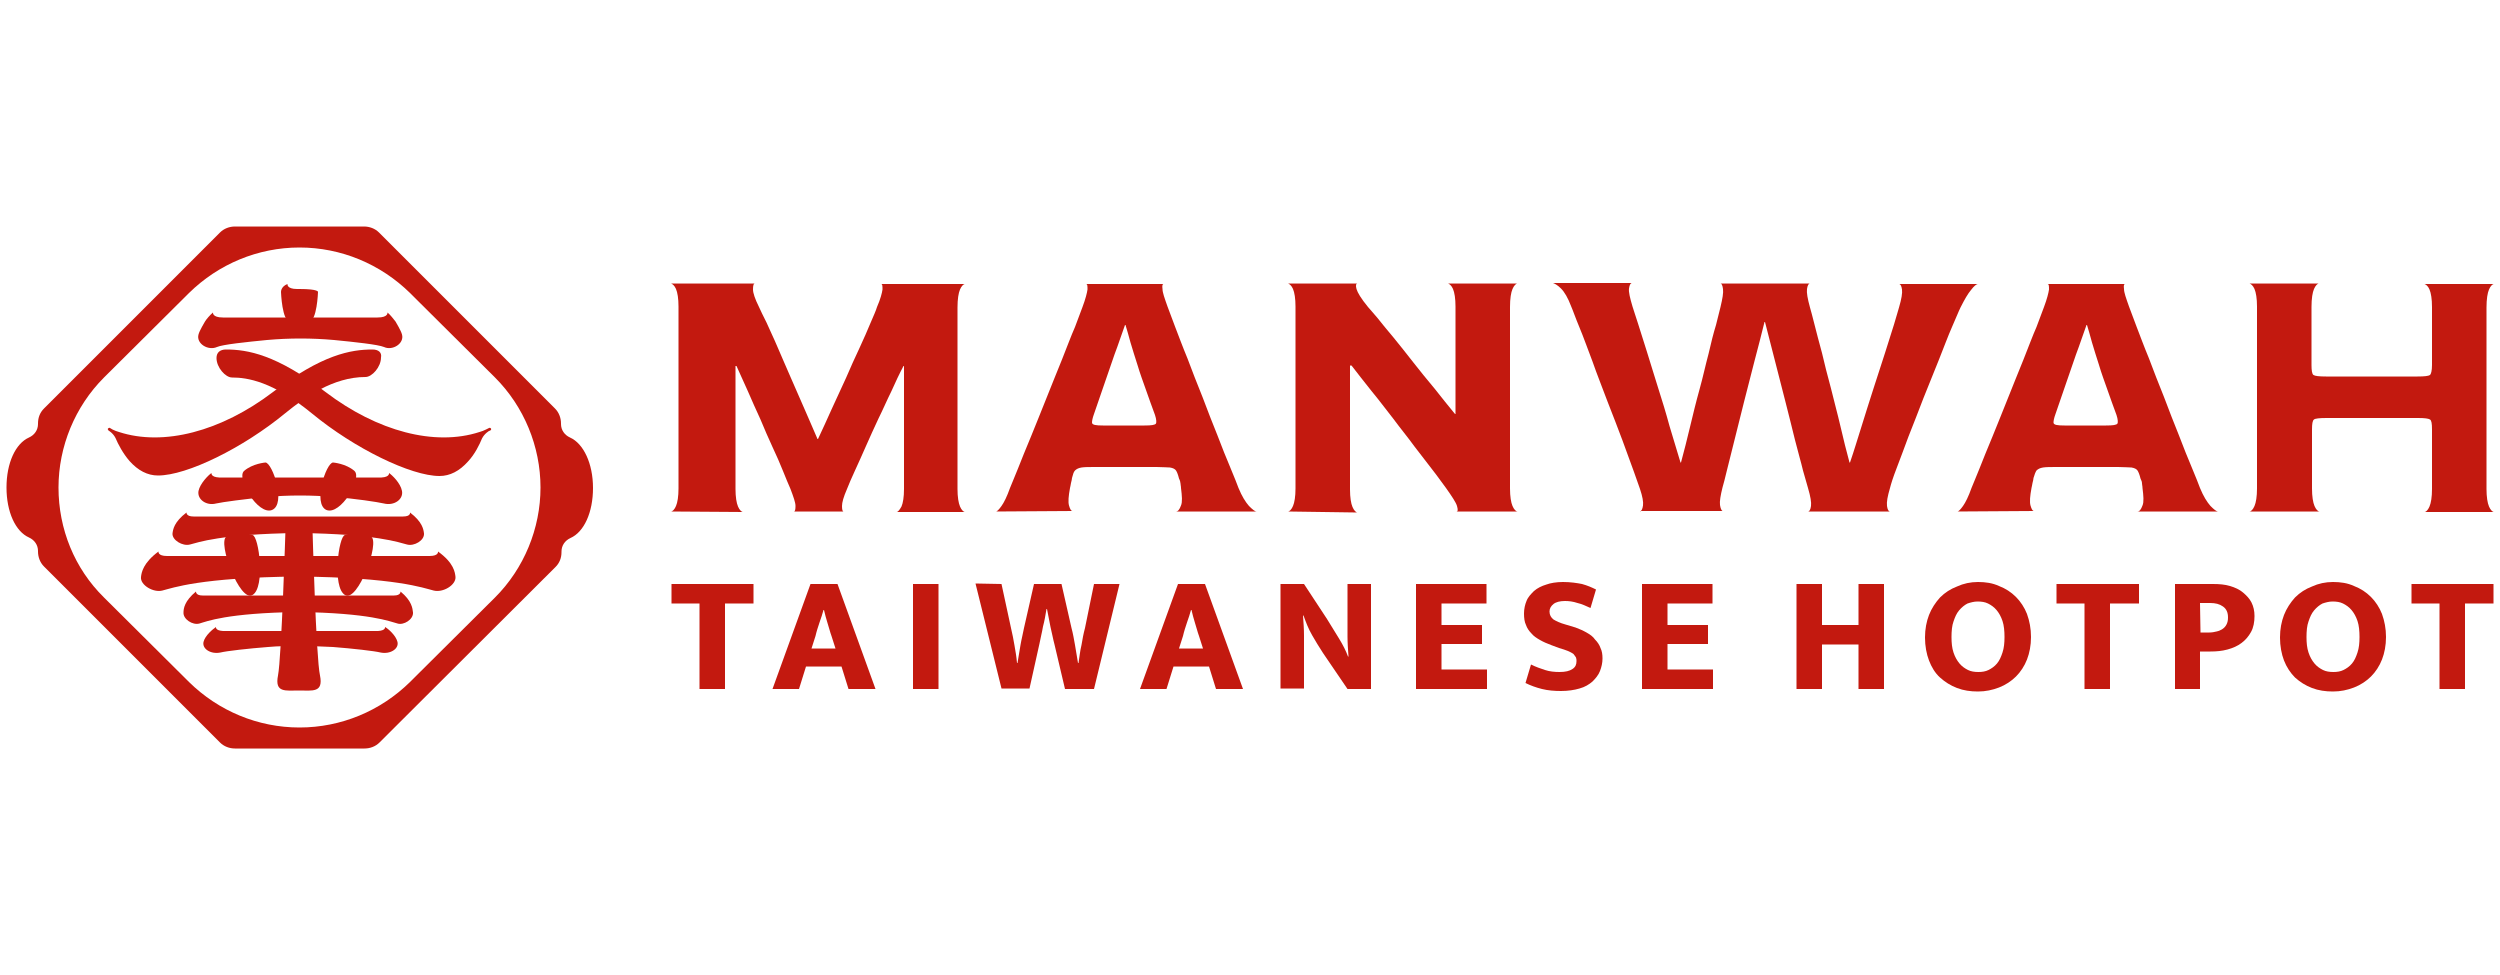
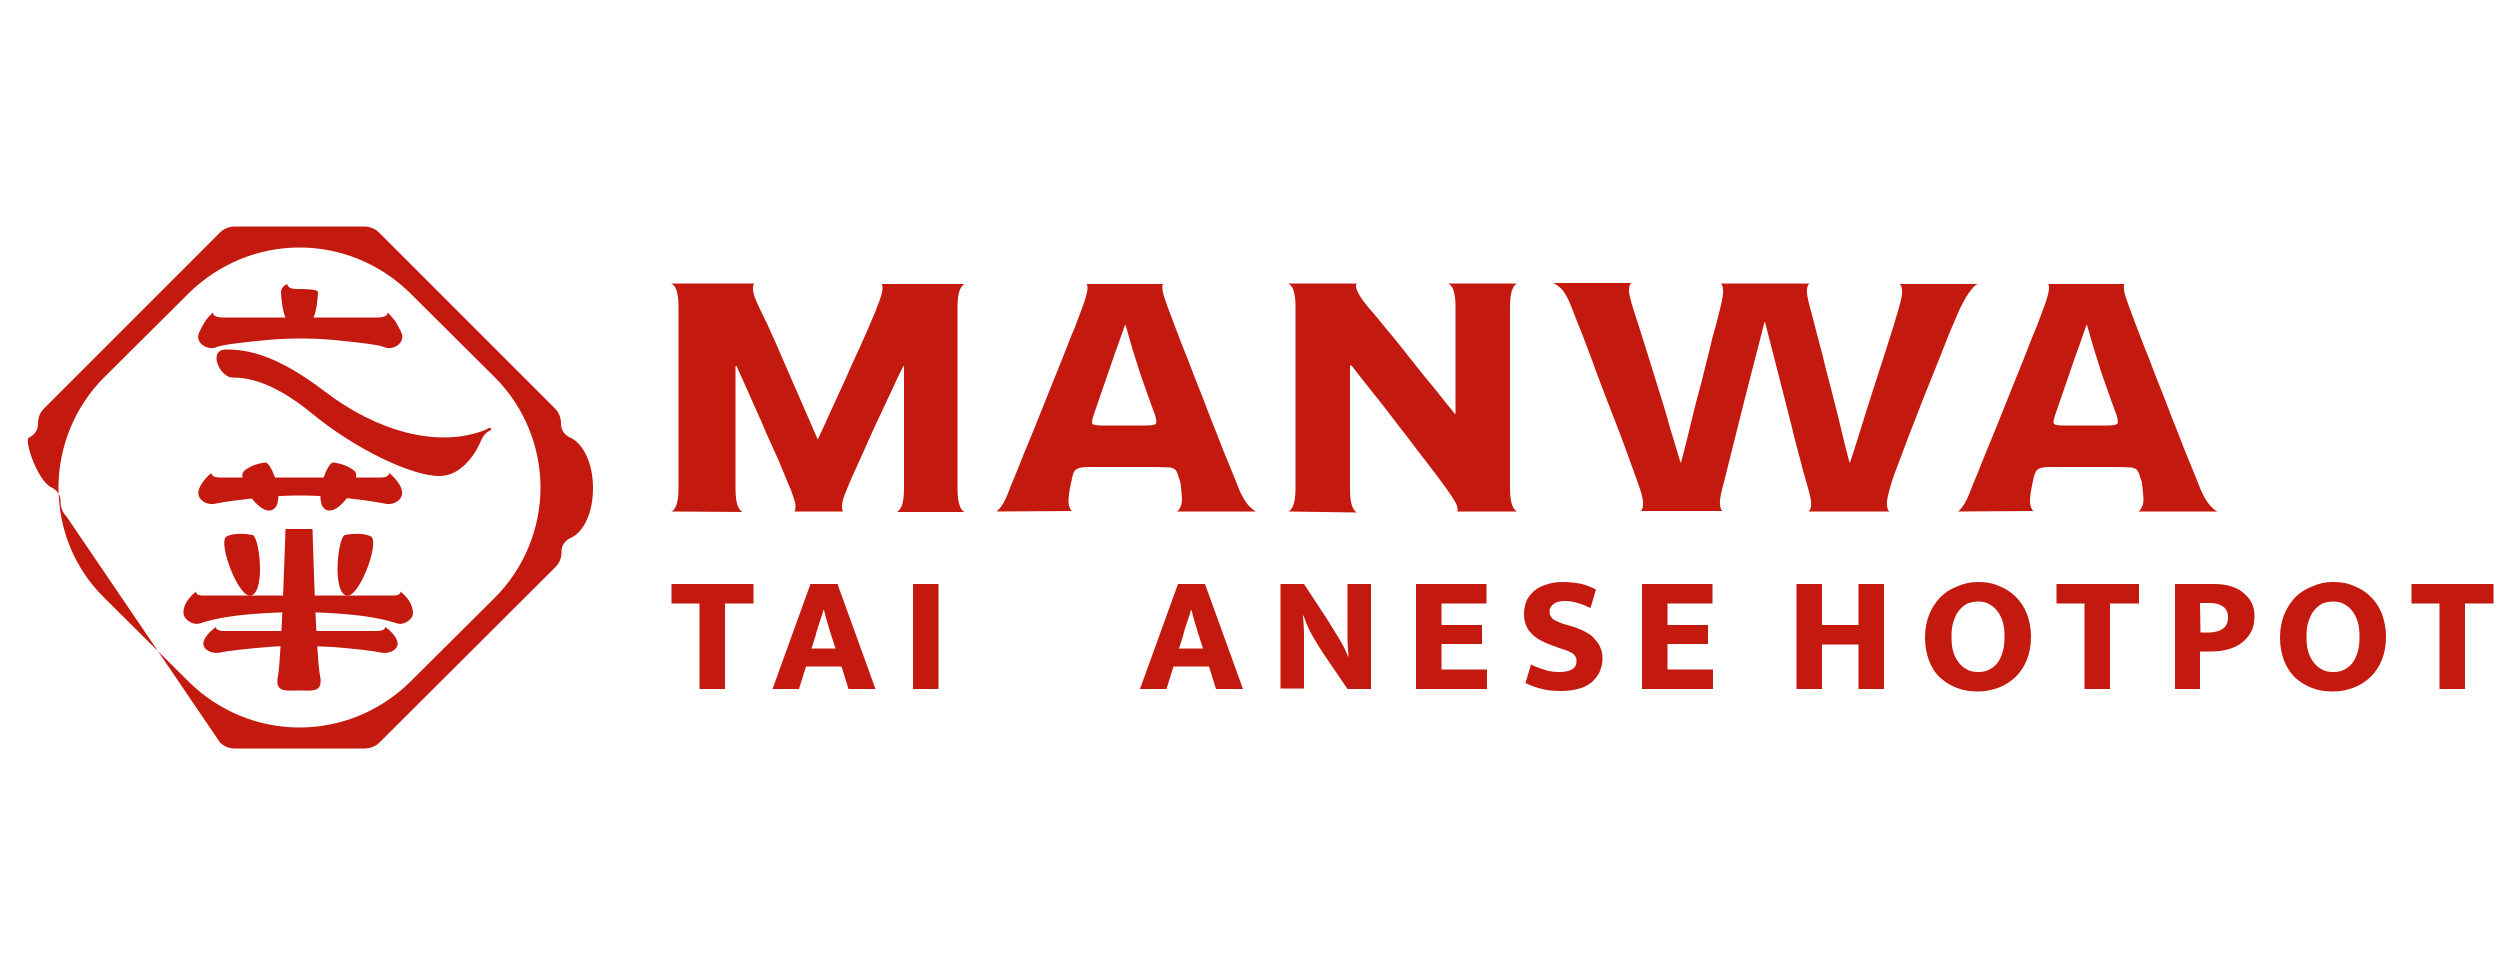
<svg xmlns="http://www.w3.org/2000/svg" version="1.1" id="Layer_1" x="0px" y="0px" viewBox="0 0 500 195" style="enable-background:new 0 0 500 195;" xml:space="preserve">
  <style type="text/css">
	.st0{fill:#C3190F;}
</style>
  <g>
    <g>
      <g>
        <g>
          <path class="st0" d="M150.7,116.8v3.9H145v17.1h-5.1v-17.1h-5.6v-3.9H150.7z" />
          <path class="st0" d="M162.1,116.8h5.4l7.6,21h-5.4l-1.4-4.5h-7.1l-1.4,4.5h-5.3L162.1,116.8z M162.3,129.7h4.8l-0.8-2.5      c-0.3-0.8-0.5-1.7-0.8-2.6c-0.3-0.9-0.5-1.8-0.7-2.6h-0.1c-0.2,0.8-0.5,1.6-0.8,2.5c-0.3,0.9-0.6,1.8-0.8,2.7L162.3,129.7z" />
          <path class="st0" d="M187.7,116.8v21h-5.1v-21H187.7z" />
-           <path class="st0" d="M200.3,116.8l1.9,8.8c0.3,1.2,0.5,2.4,0.7,3.5c0.2,1.1,0.4,2.3,0.5,3.5h0.1c0.2-1.2,0.4-2.4,0.6-3.6      c0.2-1.2,0.5-2.3,0.7-3.4l2-8.8h5.5l2,8.8c0.3,1.1,0.5,2.3,0.7,3.4c0.2,1.1,0.4,2.3,0.6,3.6h0.1c0.2-1.2,0.3-2.4,0.6-3.6      c0.2-1.2,0.4-2.3,0.7-3.4l1.8-8.8h5.1l-5.1,21H213l-2.1-8.9c-0.3-1.1-0.5-2.3-0.8-3.5c-0.2-1.2-0.5-2.4-0.7-3.6h-0.1      c-0.2,1.2-0.4,2.4-0.7,3.5c-0.2,1.2-0.5,2.3-0.7,3.4l-2,9h-5.6l-5.2-21L200.3,116.8L200.3,116.8z" />
          <path class="st0" d="M235.6,116.8h5.4l7.6,21h-5.4l-1.4-4.5h-7.1l-1.4,4.5h-5.3L235.6,116.8z M235.8,129.7h4.8l-0.8-2.5      c-0.3-0.8-0.5-1.7-0.8-2.6c-0.3-0.9-0.5-1.8-0.7-2.6h-0.1c-0.2,0.8-0.5,1.6-0.8,2.5c-0.3,0.9-0.6,1.8-0.8,2.7L235.8,129.7z" />
          <path class="st0" d="M256.1,116.8h4.7l4.6,7c0.8,1.3,1.6,2.6,2.4,3.9c0.8,1.3,1.4,2.5,1.8,3.6h0.1c-0.1-1.3-0.2-2.7-0.2-4      c0-1.3,0-2.7,0-4v-6.5h4.7v21h-4.7l-4.9-7.2c-0.8-1.2-1.5-2.4-2.2-3.6c-0.7-1.2-1.2-2.5-1.7-3.9h-0.1c0.1,1.4,0.2,2.7,0.2,4      c0,1.3,0,2.6,0,3.9v6.7h-4.7V116.8z" />
          <path class="st0" d="M283.2,116.8h14.1v3.9h-9v4.3h8.1v3.8h-8.1v5.1h9.1v3.9h-14.2L283.2,116.8L283.2,116.8z" />
          <path class="st0" d="M312.6,116.4c1.5,0,2.8,0.2,3.8,0.4c1.1,0.3,2,0.7,2.8,1.1l-1.1,3.7c-0.9-0.4-1.7-0.8-2.6-1      c-0.9-0.3-1.7-0.4-2.5-0.4c-1,0-1.8,0.2-2.3,0.6c-0.5,0.4-0.8,0.9-0.8,1.5c0,0.7,0.3,1.2,0.8,1.6c0.5,0.3,1.3,0.7,2.4,1l2,0.6      c0.8,0.3,1.5,0.6,2.2,1c0.7,0.4,1.3,0.8,1.7,1.4c0.5,0.5,0.9,1.1,1.1,1.7c0.3,0.6,0.4,1.3,0.4,2.1c0,0.9-0.2,1.7-0.5,2.5      c-0.3,0.8-0.9,1.5-1.5,2.1c-0.7,0.6-1.5,1.1-2.6,1.4c-1,0.3-2.3,0.5-3.7,0.5c-1.3,0-2.6-0.1-3.8-0.4s-2.3-0.7-3.3-1.2l1.1-3.7      c1,0.5,1.9,0.8,2.8,1.1c0.9,0.3,1.9,0.4,2.9,0.4c1.2,0,2-0.2,2.6-0.6s0.8-0.9,0.8-1.6c0-0.2,0-0.4-0.1-0.7      c-0.1-0.2-0.3-0.4-0.5-0.7c-0.3-0.2-0.6-0.4-1.1-0.6c-0.5-0.2-1.1-0.4-1.8-0.6l-1.6-0.6c-0.8-0.3-1.5-0.6-2.2-1      c-0.7-0.4-1.3-0.8-1.7-1.3c-0.5-0.5-0.9-1.1-1.1-1.7c-0.3-0.6-0.4-1.4-0.4-2.3c0-0.9,0.2-1.8,0.5-2.5c0.3-0.8,0.9-1.4,1.5-2      c0.7-0.6,1.5-1,2.5-1.3C310.1,116.6,311.3,116.4,312.6,116.4z" />
          <path class="st0" d="M328.4,116.8h14.1v3.9h-9v4.3h8.1v3.8h-8.1v5.1h9.1v3.9h-14.2L328.4,116.8L328.4,116.8z" />
        </g>
        <g>
          <path class="st0" d="M359.3,137.8v-21h5.1v8.2h7.3v-8.2h5.1v21h-5.1v-8.9h-7.3v8.9H359.3z" />
          <path class="st0" d="M395.6,116.4c1.5,0,2.9,0.2,4.2,0.8c1.3,0.5,2.4,1.2,3.4,2.2c0.9,0.9,1.7,2.1,2.2,3.4      c0.5,1.4,0.8,2.9,0.8,4.6c0,1.7-0.3,3.2-0.8,4.5c-0.5,1.3-1.3,2.5-2.2,3.4c-0.9,0.9-2.1,1.7-3.4,2.2c-1.3,0.5-2.7,0.8-4.2,0.8      c-1.5,0-2.9-0.2-4.2-0.7c-1.3-0.5-2.4-1.2-3.4-2.1s-1.7-2.1-2.2-3.4c-0.5-1.3-0.8-2.9-0.8-4.6c0-1.7,0.3-3.2,0.8-4.5      c0.5-1.3,1.3-2.5,2.2-3.5c1-1,2.1-1.7,3.4-2.2C392.7,116.7,394.1,116.4,395.6,116.4z M390.3,127.4c0,1.2,0.1,2.2,0.4,3.1      s0.7,1.6,1.2,2.2c0.5,0.6,1.1,1,1.7,1.3c0.6,0.3,1.3,0.4,2.1,0.4c0.7,0,1.4-0.1,2-0.4c0.6-0.3,1.2-0.7,1.7-1.3      c0.5-0.6,0.8-1.3,1.1-2.2c0.3-0.9,0.4-1.9,0.4-3.1c0-1.2-0.1-2.3-0.4-3.2s-0.7-1.6-1.2-2.2c-0.5-0.6-1.1-1-1.7-1.3      c-0.6-0.3-1.3-0.4-2.1-0.4c-0.7,0-1.4,0.2-2,0.4c-0.6,0.3-1.2,0.8-1.7,1.4s-0.8,1.3-1.1,2.2      C390.4,125.1,390.3,126.2,390.3,127.4z" />
          <path class="st0" d="M427.8,116.8v3.9H422v17.1h-5.1v-17.1h-5.6v-3.9H427.8z" />
          <path class="st0" d="M435,116.8h7.6c1.3,0,2.4,0.1,3.4,0.4c1,0.3,1.9,0.7,2.6,1.3c0.7,0.6,1.3,1.2,1.7,2      c0.4,0.8,0.6,1.7,0.6,2.7c0,1.2-0.2,2.3-0.7,3.2c-0.5,0.9-1.1,1.6-1.9,2.2c-0.8,0.6-1.7,1-2.8,1.3c-1.1,0.3-2.2,0.4-3.4,0.4H440      v7.5H435L435,116.8L435,116.8z M440.1,126.5h1.8c0.5,0,1-0.1,1.4-0.2c0.5-0.1,0.9-0.3,1.2-0.5s0.6-0.5,0.8-0.9      c0.2-0.4,0.3-0.8,0.3-1.4c0-1-0.3-1.7-1-2.2c-0.7-0.5-1.5-0.7-2.6-0.7h-2L440.1,126.5L440.1,126.5z" />
          <path class="st0" d="M466.6,116.4c1.5,0,2.9,0.2,4.2,0.8c1.3,0.5,2.4,1.2,3.4,2.2c0.9,0.9,1.7,2.1,2.2,3.4      c0.5,1.4,0.8,2.9,0.8,4.6c0,1.7-0.3,3.2-0.8,4.5c-0.5,1.3-1.3,2.5-2.2,3.4c-0.9,0.9-2.1,1.7-3.4,2.2c-1.3,0.5-2.7,0.8-4.2,0.8      c-1.5,0-2.9-0.2-4.2-0.7c-1.3-0.5-2.4-1.2-3.4-2.1c-0.9-0.9-1.7-2.1-2.2-3.4c-0.5-1.3-0.8-2.9-0.8-4.6c0-1.7,0.3-3.2,0.8-4.5      c0.5-1.3,1.3-2.5,2.2-3.5c1-1,2.1-1.7,3.4-2.2C463.7,116.7,465.1,116.4,466.6,116.4z M461.3,127.4c0,1.2,0.1,2.2,0.4,3.1      s0.7,1.6,1.2,2.2c0.5,0.6,1.1,1,1.7,1.3c0.6,0.3,1.3,0.4,2.1,0.4c0.7,0,1.4-0.1,2-0.4c0.6-0.3,1.2-0.7,1.7-1.3      c0.5-0.6,0.8-1.3,1.1-2.2c0.3-0.9,0.4-1.9,0.4-3.1c0-1.2-0.1-2.3-0.4-3.2c-0.3-0.9-0.7-1.6-1.2-2.2c-0.5-0.6-1.1-1-1.7-1.3      c-0.6-0.3-1.3-0.4-2.1-0.4c-0.7,0-1.4,0.2-2,0.4c-0.6,0.3-1.2,0.8-1.7,1.4c-0.5,0.6-0.8,1.3-1.1,2.2      C461.4,125.1,461.3,126.2,461.3,127.4z" />
          <path class="st0" d="M498.7,116.8v3.9H493v17.1h-5.1v-17.1h-5.6v-3.9H498.7z" />
        </g>
      </g>
      <g>
        <path class="st0" d="M134.2,102.3c0.3,0,0.7-0.4,1-1.1c0.3-0.7,0.5-1.9,0.5-3.5V61.3c0-1.6-0.2-2.8-0.5-3.5c-0.3-0.7-0.7-1-1-1.1     H151c-0.3,0-0.4,0.4-0.4,1.2c0,0.7,0.4,1.9,1.2,3.5c0.3,0.7,0.8,1.7,1.5,3.1c0.6,1.4,1.4,3,2.2,4.9c0.8,1.9,1.7,3.9,2.6,6     c0.9,2.1,1.9,4.3,2.8,6.4c0.9,2.1,1.8,4.1,2.6,6h0.1c0.9-1.9,1.8-3.9,2.7-5.9c1-2.1,1.9-4.2,2.9-6.3c0.9-2.1,1.8-4.1,2.7-6     c0.9-1.9,1.6-3.6,2.2-5c0.6-1.4,1.1-2.5,1.3-3.2c0.7-1.6,1-2.8,1.1-3.5c0-0.7,0-1.1-0.3-1.1H193c-0.3,0-0.7,0.4-1,1.1     c-0.3,0.7-0.5,1.9-0.5,3.6v36.3c0,1.6,0.2,2.8,0.5,3.5c0.3,0.7,0.7,1.1,1,1.1h-13.7c0.3,0,0.6-0.4,1-1.1c0.3-0.7,0.5-1.9,0.5-3.5     V73.2h-0.1c-0.8,1.5-1.6,3.2-2.4,5c-0.9,1.8-1.7,3.7-2.6,5.5c-0.9,1.9-1.7,3.7-2.5,5.5c-0.8,1.8-1.5,3.4-2.2,4.9     c-0.7,1.5-1.2,2.7-1.6,3.7c-0.7,1.6-1,2.7-1,3.4c0,0.7,0.1,1.1,0.3,1.1h-9.9c0.2,0,0.3-0.4,0.3-1.1c0-0.7-0.4-1.8-1-3.4     c-0.4-0.9-0.9-2.1-1.5-3.6c-0.6-1.5-1.3-3.1-2.1-4.8c-0.8-1.7-1.6-3.6-2.4-5.5c-0.9-1.9-1.7-3.8-2.5-5.6     c-0.8-1.8-1.6-3.5-2.3-5.1h-0.2v24.6c0,1.6,0.2,2.8,0.5,3.5c0.3,0.7,0.7,1.1,1,1.1L134.2,102.3L134.2,102.3z" />
        <path class="st0" d="M199.2,102.3c0.2,0,0.6-0.4,1.1-1.1c0.5-0.7,1.1-1.9,1.7-3.6c0.3-0.8,0.9-2.1,1.6-3.9c0.7-1.8,1.6-4,2.6-6.4     c1-2.4,2-5,3.1-7.7c1.1-2.7,2.1-5.3,3.1-7.7c1-2.5,1.8-4.7,2.6-6.5c0.7-1.9,1.2-3.2,1.5-4c0.6-1.6,0.9-2.8,1-3.5     c0-0.7,0-1.1-0.3-1.1h15.5c-0.2,0-0.3,0.3-0.2,1c0,0.7,0.4,1.8,1,3.5c0.3,0.8,0.8,2.1,1.5,4c0.7,1.8,1.5,4,2.5,6.4     c0.9,2.4,1.9,5,3,7.7c1,2.7,2,5.2,3,7.7c0.9,2.4,1.8,4.6,2.6,6.5c0.8,1.9,1.3,3.2,1.6,4c0.7,1.7,1.4,2.8,2.1,3.6     c0.7,0.7,1.2,1.1,1.5,1.1h-16.1c0.4,0,0.7-0.4,1-1.2c0.3-0.7,0.2-1.9,0-3.5c0-0.4-0.1-0.6-0.1-0.9c0-0.2-0.1-0.6-0.3-1     c-0.2-0.8-0.4-1.3-0.6-1.6c-0.2-0.3-0.6-0.5-1.2-0.6c-0.5,0-1.4-0.1-2.7-0.1h-12.2c-1.3,0-2.2,0-2.8,0.1c-0.6,0.1-1,0.3-1.3,0.6     s-0.4,0.8-0.6,1.5c0,0.2-0.1,0.6-0.2,1c-0.1,0.4-0.1,0.7-0.2,1c-0.3,1.6-0.4,2.8-0.2,3.5c0.2,0.7,0.4,1.1,0.7,1.1L199.2,102.3     L199.2,102.3z M220.6,85.1h8.3c1.4,0,2.1-0.1,2.3-0.4c0.1-0.2,0.1-0.8-0.2-1.7c-0.6-1.6-1.2-3.3-1.8-5c-0.6-1.7-1.2-3.3-1.7-5     c-0.5-1.6-1-3.1-1.4-4.5s-0.7-2.6-1-3.5h-0.1c-0.7,1.9-1.3,3.8-2.1,5.9c-0.7,2.1-1.4,4-2,5.8c-0.6,1.8-1.3,3.8-2.1,6.1     c-0.3,0.8-0.4,1.4-0.4,1.7C218.4,85,219.2,85.1,220.6,85.1z" />
        <path class="st0" d="M257.6,102.3c0.3,0,0.7-0.4,1-1.1c0.3-0.7,0.5-1.9,0.5-3.5V61.3c0-1.6-0.2-2.8-0.5-3.5c-0.3-0.7-0.7-1-1-1.1     h13.9c-0.3,0-0.4,0.4-0.2,1.1c0.2,0.7,0.9,1.9,2.3,3.6c0.4,0.4,1,1.2,1.9,2.2c0.9,1.1,1.9,2.4,3.2,3.9c1.2,1.5,2.6,3.2,3.9,4.9     c1.4,1.8,2.8,3.5,4.3,5.3c1.4,1.8,2.8,3.5,4.1,5.1h0.1V61.3c0-1.6-0.2-2.8-0.5-3.5c-0.3-0.7-0.7-1-1-1.1h13.9     c-0.3,0-0.7,0.4-1,1.1c-0.3,0.7-0.5,1.9-0.5,3.6v36.3c0,1.6,0.2,2.8,0.5,3.5c0.3,0.7,0.7,1.1,1,1.1h-12.2c0.3,0,0.3-0.4,0.1-1.1     c-0.2-0.7-1-1.9-2.2-3.6c-0.7-0.9-1.5-2.1-2.6-3.5c-1.1-1.4-2.3-3-3.7-4.8c-1.3-1.8-2.8-3.6-4.2-5.5c-1.5-1.9-2.9-3.8-4.4-5.6     c-1.4-1.8-2.8-3.5-4-5.1H270v24.8c0,1.6,0.2,2.8,0.5,3.5c0.3,0.7,0.7,1.1,1,1.1L257.6,102.3L257.6,102.3z" />
        <path class="st0" d="M328,102.3c0.3-0.1,0.5-0.5,0.6-1.2c0.1-0.7-0.1-1.8-0.6-3.3c-0.2-0.6-0.6-1.7-1.2-3.4     c-0.6-1.7-1.4-3.8-2.3-6.3c-0.9-2.4-1.9-5-3-7.8c-1-2.7-2.1-5.4-3-8c-1-2.6-1.8-4.9-2.6-6.8s-1.3-3.4-1.7-4.3     c-0.6-1.6-1.3-2.8-2-3.5c-0.7-0.7-1.3-1-1.6-1.1h15.8c-0.3,0-0.5,0.4-0.6,1.1c-0.1,0.7,0.2,1.9,0.7,3.6c0.2,0.7,0.6,1.8,1.1,3.4     c0.5,1.6,1.1,3.5,1.8,5.7c0.7,2.2,1.4,4.6,2.2,7.1c0.8,2.5,1.6,5.1,2.3,7.7c0.8,2.6,1.5,5,2.2,7.3h0.1c0.6-2.2,1.2-4.6,1.8-7.1     c0.6-2.5,1.2-5,1.9-7.5s1.2-4.9,1.8-7.1c0.5-2.2,1-4.2,1.5-5.8c0.4-1.6,0.7-2.8,0.9-3.6c0.4-1.7,0.6-2.8,0.5-3.6     s-0.3-1.1-0.5-1.1h17.9c-0.3,0-0.5,0.4-0.6,1.1c-0.1,0.7,0.1,1.9,0.6,3.7c0.2,0.7,0.5,1.8,0.9,3.4c0.4,1.6,0.9,3.5,1.5,5.7     c0.5,2.2,1.1,4.5,1.8,7.1c0.6,2.5,1.3,5,1.9,7.6c0.6,2.6,1.2,5,1.8,7.2h0.1c0.8-2.3,1.5-4.7,2.3-7.2c0.8-2.6,1.6-5.1,2.4-7.6     c0.8-2.5,1.6-4.9,2.3-7.1c0.7-2.2,1.3-4.1,1.8-5.7c0.5-1.6,0.8-2.8,1-3.4c0.5-1.7,0.7-2.9,0.6-3.6c-0.1-0.7-0.3-1.1-0.6-1.1h15.8     c-0.3,0-0.8,0.4-1.4,1.2c-0.6,0.7-1.3,1.9-2.1,3.5c-0.4,0.8-0.9,2.1-1.7,3.9c-0.8,1.8-1.6,4-2.6,6.5c-1,2.5-2,5-3.1,7.7     c-1,2.6-2,5.2-3,7.7c-0.9,2.4-1.7,4.6-2.4,6.4c-0.7,1.8-1.1,3.1-1.3,3.9c-0.5,1.7-0.7,2.8-0.6,3.6c0.1,0.7,0.3,1.1,0.6,1.1h-16.4     c0.3,0,0.5-0.4,0.6-1.1s-0.1-1.9-0.6-3.6c-0.2-0.7-0.5-1.8-1-3.5c-0.4-1.7-1-3.7-1.6-6.1s-1.2-4.9-1.9-7.6     c-0.7-2.7-1.4-5.4-2.1-8.2c-0.7-2.8-1.4-5.4-2-7.8h-0.1c-0.6,2.5-1.3,5.1-2,7.8c-0.7,2.8-1.4,5.5-2.1,8.2     c-0.7,2.7-1.3,5.3-1.9,7.6c-0.6,2.4-1.1,4.4-1.5,6c-0.4,1.7-0.7,2.8-0.9,3.5c-0.4,1.6-0.6,2.8-0.5,3.5c0.1,0.7,0.3,1.1,0.5,1.2     H328z" />
        <path class="st0" d="M391.5,102.3c0.2,0,0.6-0.4,1.1-1.1s1.1-1.9,1.7-3.6c0.3-0.8,0.9-2.1,1.6-3.9c0.7-1.8,1.6-4,2.6-6.4     c1-2.4,2-5,3.1-7.7c1.1-2.7,2.1-5.3,3.1-7.7c1-2.5,1.8-4.7,2.6-6.5c0.7-1.9,1.2-3.2,1.5-4c0.6-1.6,0.9-2.8,1-3.5     c0-0.7,0-1.1-0.3-1.1h15.5c-0.2,0-0.3,0.3-0.2,1c0,0.7,0.4,1.8,1,3.5c0.3,0.8,0.8,2.1,1.5,4c0.7,1.8,1.5,4,2.5,6.4     c0.9,2.4,1.9,5,3,7.7c1,2.7,2,5.2,3,7.7c0.9,2.4,1.8,4.6,2.6,6.5c0.8,1.9,1.3,3.2,1.6,4c0.7,1.7,1.4,2.8,2.1,3.6     c0.7,0.7,1.2,1.1,1.5,1.1h-16.1c0.4,0,0.7-0.4,1-1.2c0.3-0.7,0.2-1.9,0-3.5c0-0.4-0.1-0.6-0.1-0.9s-0.1-0.6-0.3-1     c-0.2-0.8-0.4-1.3-0.6-1.6c-0.2-0.3-0.6-0.5-1.2-0.6c-0.5,0-1.4-0.1-2.7-0.1h-12.2c-1.3,0-2.2,0-2.8,0.1c-0.6,0.1-1,0.3-1.3,0.6     c-0.2,0.3-0.4,0.8-0.6,1.5c0,0.2-0.1,0.6-0.2,1c-0.1,0.4-0.1,0.7-0.2,1c-0.3,1.6-0.4,2.8-0.2,3.5c0.2,0.7,0.4,1.1,0.7,1.1     L391.5,102.3L391.5,102.3z M412.9,85.1h8.3c1.4,0,2.1-0.1,2.3-0.4c0.1-0.2,0.1-0.8-0.2-1.7c-0.6-1.6-1.2-3.3-1.8-5     c-0.6-1.7-1.2-3.3-1.7-5c-0.5-1.6-1-3.1-1.4-4.5c-0.4-1.4-0.7-2.6-1-3.5h-0.1c-0.7,1.9-1.3,3.8-2.1,5.9c-0.7,2.1-1.4,4-2,5.8     c-0.6,1.8-1.3,3.8-2.1,6.1c-0.3,0.8-0.4,1.4-0.4,1.7C410.7,85,411.5,85.1,412.9,85.1z" />
-         <path class="st0" d="M449.9,102.3c0.3,0,0.7-0.4,1-1.1s0.5-1.9,0.5-3.5V61.3c0-1.6-0.2-2.8-0.5-3.5c-0.3-0.7-0.7-1-1-1.1h13.9     c-0.3,0-0.7,0.4-1,1.1c-0.3,0.7-0.5,1.9-0.5,3.6V73c0,1.1,0.1,1.8,0.4,2c0.3,0.2,1.1,0.3,2.5,0.3h18.3c1.4,0,2.2-0.1,2.5-0.3     c0.2-0.2,0.4-0.8,0.4-2V61.4c0-1.6-0.2-2.8-0.5-3.5c-0.3-0.7-0.7-1-1-1.1h13.9c-0.3,0-0.7,0.4-1,1.1c-0.3,0.7-0.5,1.9-0.5,3.6     v36.3c0,1.6,0.2,2.8,0.5,3.5c0.3,0.7,0.7,1.1,1,1.1h-13.9c0.3,0,0.7-0.4,1-1.1c0.3-0.7,0.5-1.9,0.5-3.5V85.9c0-1.2-0.1-1.8-0.4-2     c-0.3-0.2-1.1-0.3-2.4-0.3h-18.3c-1.4,0-2.3,0.1-2.5,0.3c-0.3,0.2-0.4,0.9-0.4,2v11.8c0,1.6,0.2,2.8,0.5,3.5     c0.3,0.7,0.7,1.1,1,1.1L449.9,102.3L449.9,102.3z" />
      </g>
    </g>
    <g>
      <g>
        <path class="st0" d="M53.1,92.5c0,0-2.6,0.2-4.3,1.7c-1.6,1.5,2.8,8.9,5.6,7.8C57.3,100.8,54.5,92.6,53.1,92.5z" />
        <g>
          <path class="st0" d="M50.5,107c0,0-3.3-0.7-5.2,0.3c-1.9,1.1,2.7,13.3,5.2,11.7C53.1,117.5,51.8,107.2,50.5,107z" />
          <path class="st0" d="M69,107c0,0,3.3-0.7,5.2,0.3c1.9,1.1-2.7,13.3-5.2,11.7C66.4,117.5,67.7,107.2,69,107z" />
        </g>
        <path class="st0" d="M66.6,92.5c0,0,2.6,0.2,4.3,1.7c1.6,1.5-2.8,8.9-5.6,7.8C62.5,100.8,65.2,92.6,66.6,92.5z" />
        <path class="st0" d="M62.5,105.8c0,0,0.7,25.8,1.5,29.3c0.7,3.5-1.5,3-4.2,3s-4.9,0.5-4.2-3c0.7-3.5,1.5-29.3,1.5-29.3H62.5z" />
        <path class="st0" d="M80.4,66.9c-0.2-0.8-1.2-2.4-1.3-2.6c-0.4-0.5-1-1.3-1.6-1.8c0,0,0.2,1-2,1H44.6c-2.2,0-2-1-2-1     c-0.6,0.5-1.3,1.3-1.6,1.8c-0.1,0.2-1.1,1.8-1.3,2.6c-0.5,1.8,1.9,3.3,3.7,2.5c1.1-0.5,5.9-1,10-1.4c2.2-0.2,4.5-0.3,6.7-0.3     c2.2,0,4.5,0.1,6.7,0.3c4.1,0.4,8.8,0.9,10,1.4C78.5,70.2,80.9,68.7,80.4,66.9z" />
-         <path class="st0" d="M74.5,69.9c-4.3,0-10.1,1-19.9,8.5c-10.4,7.9-21.9,10.9-30.8,8c-0.4-0.1-0.9-0.3-1.3-0.5L22,85.6     c-0.1-0.1-0.3,0-0.4,0.1c-0.1,0.1,0,0.3,0.1,0.4c0,0,0.9,0.5,1.4,1.5c0.5,1.2,1.5,3.1,2.8,4.6c1.7,1.9,3.6,2.9,5.7,2.9     c5.8,0,17-5.5,25.5-12.5c3.8-3.1,9.5-7.2,16-7.2c1.3,0,3.1-2,3.1-3.9C76.4,70.5,75.7,69.9,74.5,69.9z" />
        <path class="st0" d="M98.2,85.7c-0.1-0.1-0.2-0.2-0.4-0.1l-0.6,0.3c-0.4,0.2-0.9,0.4-1.3,0.5c-8.9,2.9-20.4-0.1-30.8-8     c-9.8-7.5-15.6-8.5-19.9-8.5c-1.2,0-1.9,0.6-1.9,1.7c0,1.9,1.8,3.9,3.1,3.9c3.1,0,8.2,0.8,16,7.2c8.5,7,19.8,12.5,25.5,12.5     c2.1,0,4-1,5.7-2.9c1.4-1.5,2.3-3.4,2.8-4.6c0.5-1,1.4-1.5,1.4-1.5C98.2,86.1,98.3,85.9,98.2,85.7z" />
        <path class="st0" d="M59.9,57.8c-0.2,0-0.4,0-0.5,0c-2.1,0-1.9-1-1.9-1c-1.3,0.5-1.3,1.5-1.3,1.6c0,0,0,0,0,0s0.2,5.9,1.8,5.9     h3.8c1.6,0,1.8-5.9,1.8-5.9S63.8,57.8,59.9,57.8z" />
        <path class="st0" d="M80.4,98.2c-0.3-1.6-2-3.2-2.6-3.6c0,0,0.2,0.8-1.5,0.9H43.8c-1.7-0.1-1.5-0.9-1.5-0.9     c-0.6,0.4-2.3,2.1-2.6,3.6c-0.3,1.7,1.6,3,3.5,2.5c1.3-0.3,5.9-0.9,10-1.3c2.3-0.2,4.5-0.3,6.8-0.3s4.5,0.1,6.8,0.3     c4.1,0.3,8.7,1,10,1.3C78.8,101.2,80.7,99.9,80.4,98.2z" />
        <path class="st0" d="M79.5,128.4c-0.3-1.3-1.9-2.7-2.5-3c0,0,0.2,0.7-1.4,0.8h-31c-1.6-0.1-1.4-0.8-1.4-0.8     c-0.6,0.4-2.2,1.7-2.5,3c-0.3,1.4,1.5,2.5,3.4,2.1c1.2-0.3,5.6-0.8,9.5-1.1c2.1-0.2,4.3-0.2,6.5-0.2s4.3,0.1,6.5,0.2     c3.9,0.3,8.3,0.8,9.5,1.1C78,130.9,79.8,129.8,79.5,128.4z" />
-         <path class="st0" d="M84.8,106.7c-0.1-0.8-0.3-2.3-2.8-4.2c0,0,0.2,0.8-1.4,0.8H38.7c-1.5,0-1.4-0.8-1.4-0.8     c-2.5,1.9-2.7,3.4-2.8,4.2c-0.1,1.3,2,2.6,3.5,2.2c1.6-0.4,6-2.1,21.7-2.3c15.7,0.2,20.1,1.9,21.7,2.3     C82.8,109.3,84.9,108.1,84.8,106.7z" />
        <path class="st0" d="M82.6,122.5c-0.1-0.8-0.2-2.3-2.5-4.2c0,0,0.1,0.8-1.3,0.8H40.5c-1.4,0-1.3-0.8-1.3-0.8     c-2.3,1.9-2.5,3.4-2.5,4.2c-0.1,1.3,1.8,2.6,3.2,2.2c1.4-0.4,5.4-2.1,19.8-2.3c14.3,0.2,18.3,1.9,19.8,2.3     C80.7,125.1,82.7,123.9,82.6,122.5z" />
-         <path class="st0" d="M91.1,115.4c-0.1-0.9-0.3-2.8-3.5-5.1c0,0,0.2,0.9-1.7,0.9H33.4c-1.9,0-1.7-0.9-1.7-0.9     c-3.1,2.3-3.4,4.2-3.5,5.1c-0.2,1.6,2.5,3.2,4.3,2.7c2-0.5,7.5-2.6,27.1-2.8c19.6,0.2,25.1,2.3,27.1,2.8     C88.6,118.6,91.2,117,91.1,115.4z" />
      </g>
-       <path class="st0" d="M114,87.5c-1.1-0.5-1.8-1.5-1.8-2.7c0-0.1,0-0.1,0-0.1c0-1.1-0.4-2.2-1.2-3L75.8,46.5c-0.8-0.8-1.9-1.2-3-1.2    H47c-1.1,0-2.2,0.4-3,1.2L8.8,81.7c-0.8,0.8-1.2,1.8-1.2,3c0,0,0,0,0,0.1c0,1.2-0.7,2.2-1.8,2.7c-2.7,1.2-4.5,5.1-4.5,10    s1.8,8.8,4.5,10c1.1,0.5,1.8,1.5,1.8,2.7c0,0.1,0,0.1,0,0.1c0,1.1,0.4,2.2,1.2,3L44,148.5c0.8,0.8,1.9,1.2,3,1.2h25.9    c1.1,0,2.2-0.4,3-1.2l35.2-35.1c0.8-0.8,1.2-1.8,1.2-3c0,0,0,0,0-0.1c0-1.2,0.7-2.2,1.8-2.7c2.7-1.2,4.5-5.1,4.5-10    S116.7,88.7,114,87.5z M108.1,97.5c0,8.2-3.3,16.2-9.1,22l-17,16.9c-5.9,5.8-13.8,9.1-22.1,9.1l0,0c-8.3,0-16.2-3.3-22.1-9.1    l-17-16.9c-5.9-5.8-9.1-13.7-9.1-22l0,0c0-8.2,3.3-16.2,9.1-22l17-16.9c5.9-5.8,13.8-9.1,22.1-9.1l0,0c8.3,0,16.2,3.3,22.1,9.1    l17,16.9C104.8,81.3,108.1,89.3,108.1,97.5L108.1,97.5z" />
+       <path class="st0" d="M114,87.5c-1.1-0.5-1.8-1.5-1.8-2.7c0-0.1,0-0.1,0-0.1c0-1.1-0.4-2.2-1.2-3L75.8,46.5c-0.8-0.8-1.9-1.2-3-1.2    H47c-1.1,0-2.2,0.4-3,1.2L8.8,81.7c-0.8,0.8-1.2,1.8-1.2,3c0,0,0,0,0,0.1c0,1.2-0.7,2.2-1.8,2.7s1.8,8.8,4.5,10c1.1,0.5,1.8,1.5,1.8,2.7c0,0.1,0,0.1,0,0.1c0,1.1,0.4,2.2,1.2,3L44,148.5c0.8,0.8,1.9,1.2,3,1.2h25.9    c1.1,0,2.2-0.4,3-1.2l35.2-35.1c0.8-0.8,1.2-1.8,1.2-3c0,0,0,0,0-0.1c0-1.2,0.7-2.2,1.8-2.7c2.7-1.2,4.5-5.1,4.5-10    S116.7,88.7,114,87.5z M108.1,97.5c0,8.2-3.3,16.2-9.1,22l-17,16.9c-5.9,5.8-13.8,9.1-22.1,9.1l0,0c-8.3,0-16.2-3.3-22.1-9.1    l-17-16.9c-5.9-5.8-9.1-13.7-9.1-22l0,0c0-8.2,3.3-16.2,9.1-22l17-16.9c5.9-5.8,13.8-9.1,22.1-9.1l0,0c8.3,0,16.2,3.3,22.1,9.1    l17,16.9C104.8,81.3,108.1,89.3,108.1,97.5L108.1,97.5z" />
    </g>
  </g>
</svg>